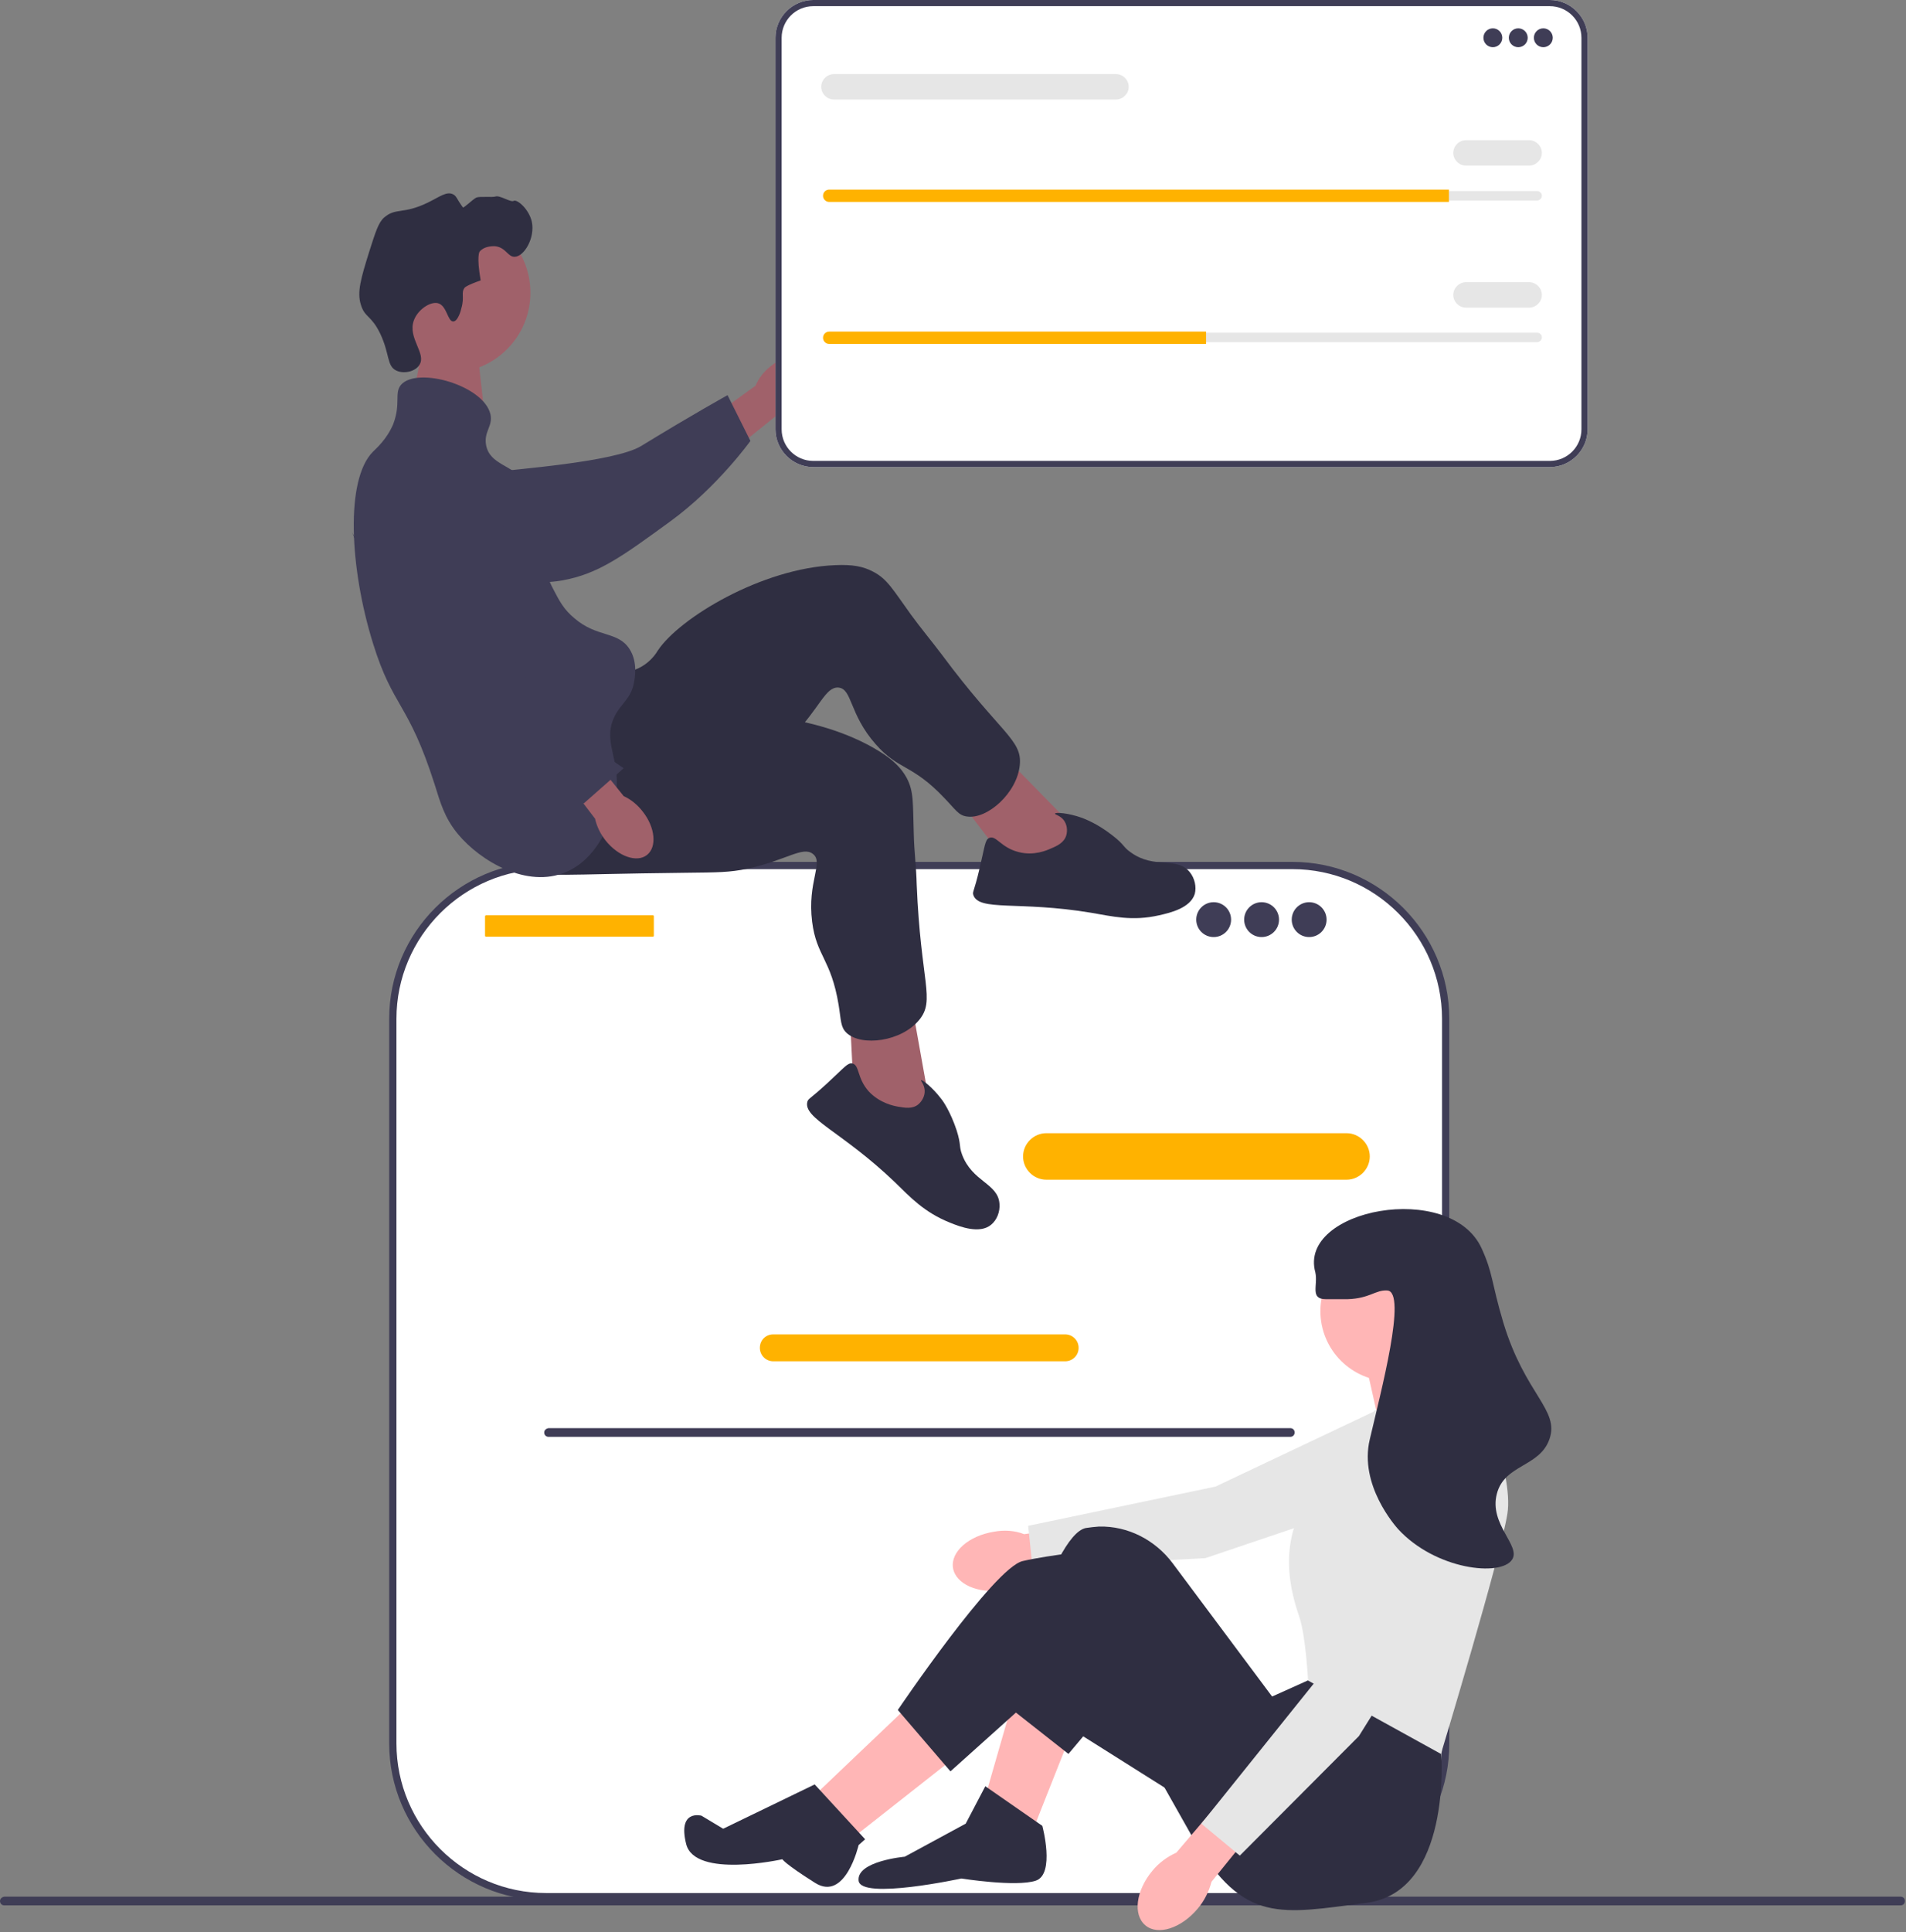
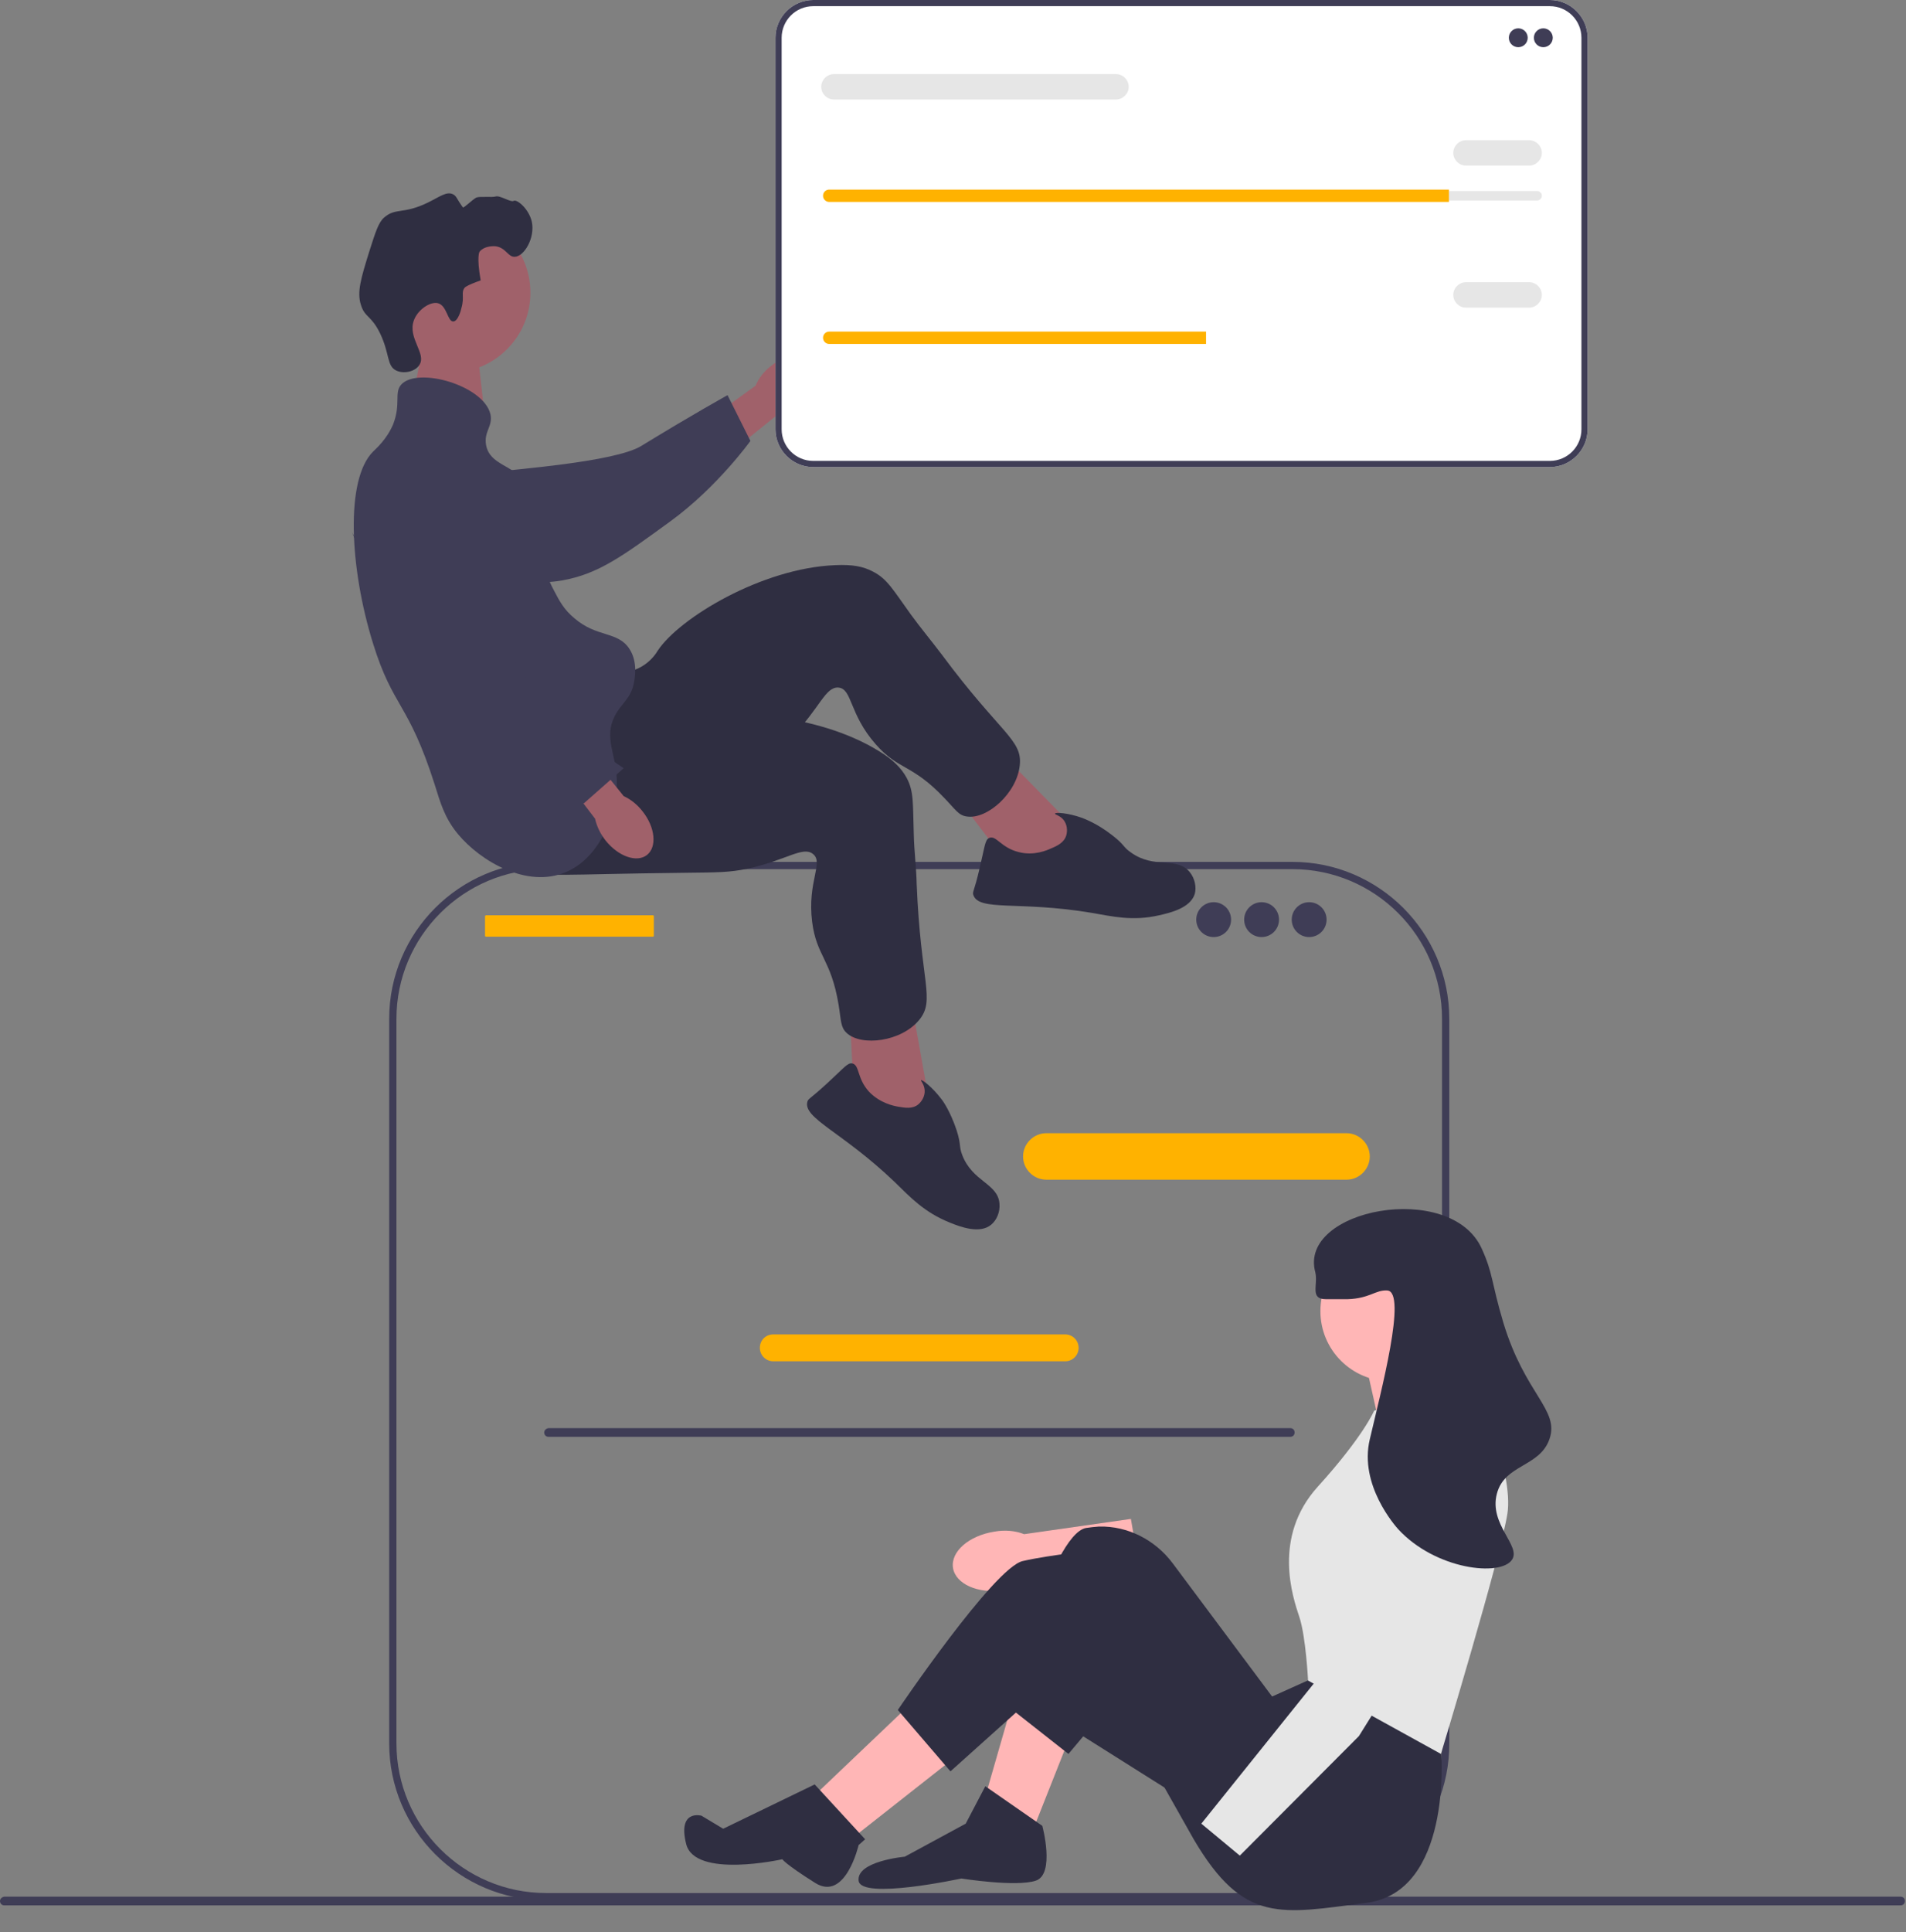
<svg xmlns="http://www.w3.org/2000/svg" width="525px" height="532px" viewBox="0 0 525 532">
  <rect x="0" y="0" width="525" height="532" fill="#808080" stroke="none" />
  <title>undraw_team_up_re_84ok-1</title>
  <g id="官网重做3.0" stroke="none" stroke-width="1" fill="none" fill-rule="evenodd">
    <g id="undraw_team_up_re_84ok-1" fill-rule="nonzero">
      <polygon id="路径" fill="#A0616A" points="117.7 88.7 113.7 109.7 133.6 115.4 131.1 92.9" />
      <path d="M0,523.4 C0,524.1 0.5,524.6 1.2,524.6 L523.5,524.6 C524.2,524.6 524.7,524.1 524.7,523.4 C524.7,522.7 524.2,522.2 523.5,522.2 L1.2,522.2 C0.5,522.3 0,522.8 0,523.4 Z" id="路径" fill="#3F3D56" />
      <g id="编组" transform="translate(107.2, 237.3)">
-         <path d="M248.8,1 L43.2,1 C19.9,1 1,19.9 1,43.2 L1,242.7 C1,266 19.9,284.9 43.2,284.9 L248.8,284.9 C272.1,284.9 291,266 291,242.7 L291,43.2 C291.1,19.9 272.2,1 248.8,1 L248.8,1 Z" id="路径" fill="#FFFFFF" />
        <path d="M248.8,285.9 L43.2,285.9 C19.4,285.9 0,266.5 0,242.7 L0,43.2 C0,19.4 19.4,0 43.2,0 L248.8,0 C272.6,0 292,19.4 292,43.2 L292,242.7 C292.1,266.5 272.7,285.9 248.8,285.9 L248.8,285.9 Z M43.2,2 C20.5,2 2,20.5 2,43.2 L2,242.7 C2,265.4 20.5,283.9 43.2,283.9 L248.8,283.9 C271.5,283.9 290,265.4 290,242.7 L290,43.2 C290,20.5 271.5,2 248.8,2 L43.2,2 L43.2,2 Z" id="形状" fill="#3F3D56" />
        <path d="M263.7,87.5 L181,87.5 C177.5,87.5 174.6,84.6 174.6,81.1 C174.6,77.6 177.5,74.7 181,74.7 L263.7,74.7 C267.2,74.7 270.1,77.6 270.1,81.1 C270.1,84.6 267.2,87.5 263.7,87.5 L263.7,87.5 Z" id="路径" fill="#FFB200" />
        <path d="M186.2,137.5 L105.8,137.5 C103.8,137.5 102.1,135.9 102.1,133.8 C102.1,131.7 103.7,130.1 105.8,130.1 L186.2,130.1 C188.2,130.1 189.9,131.7 189.9,133.8 C189.9,135.9 188.2,137.5 186.2,137.5 L186.2,137.5 Z" id="路径" fill="#FFB200" />
        <path d="M26.7,14.7 L72.6,14.7 C72.8,14.7 72.9,14.8 72.9,15 L72.9,20.3 C72.9,20.5 72.8,20.6 72.6,20.6 L26.7,20.6 C26.5,20.6 26.4,20.5 26.4,20.3 L26.4,15 C26.4,14.8 26.6,14.7 26.7,14.7 Z" id="路径" fill="#FFB200" />
        <circle id="椭圆形" fill="#3F3D56" cx="227.1" cy="15.9" r="4.8" />
        <circle id="椭圆形" fill="#3F3D56" cx="240.3" cy="15.9" r="4.8" />
        <circle id="椭圆形" fill="#3F3D56" cx="253.4" cy="15.9" r="4.8" />
        <path d="M42.7,157.1 C42.7,157.8 43.2,158.3 43.9,158.3 L248.2,158.3 C248.9,158.3 249.4,157.8 249.4,157.1 C249.4,156.4 248.9,155.9 248.2,155.9 L43.9,155.9 C43.2,156 42.7,156.5 42.7,157.1 Z" id="路径" fill="#3F3D56" />
      </g>
      <g id="编组" transform="translate(96.786, 53.24)">
        <path d="M115.414,47.66 C119.714,44.06 125.114,43.36 127.414,46.16 C129.714,48.96 128.014,54.06 123.714,57.66 C122.014,59.16 119.914,60.16 117.714,60.66 L99.114,75.66 L92.214,66.76 L111.314,52.96 C112.214,50.86 113.614,49.06 115.414,47.66 L115.414,47.66 Z" id="uuid-d0b76542-8f08-4363-846d-0cc3b89caf22-57" fill="#A0616A" />
        <path d="M7.814,81.46 C7.814,80.76 7.814,75.06 12.114,71.36 C17.014,67.16 24.014,68.86 26.414,69.46 C32.014,70.86 32.514,73.26 37.814,75.76 C47.714,80.36 35.314,78.06 41.214,76.56 C43.214,76.06 72.514,74.06 79.814,69.56 C94.014,60.86 103.614,55.56 103.614,55.56 L109.914,68.16 C109.914,68.16 100.814,80.86 87.914,90.26 C74.714,99.86 68.114,104.76 58.114,106.56 C57.214,106.76 36.014,110.36 18.914,97.56 C15.014,94.66 7.914,89.36 7.814,81.46 L7.814,81.46 Z" id="路径" fill="#3F3D56" />
        <circle id="椭圆形" fill="#A0616A" cx="27.314" cy="27.36" r="22" />
        <g transform="translate(41.771, 102.318)" id="路径">
          <polygon fill="#A0616A" points="157.842 72.842 135.142 49.642 123.442 61.842 140.342 84.042 157.042 86.042" />
          <path d="M28.442,29.342 C29.742,29.442 33.942,30.342 38.042,28.042 C40.742,26.542 42.242,24.242 42.642,23.542 C48.542,14.642 71.242,0.842 91.542,0.042 C96.142,-0.158 99.142,0.342 101.942,1.842 C105.842,3.842 107.442,6.842 112.342,13.642 C115.042,17.342 118.042,20.942 120.842,24.642 C136.942,46.342 143.042,48.042 142.342,55.042 C141.642,62.742 133.342,70.142 127.742,69.242 C125.442,68.942 124.642,67.342 121.542,64.142 C112.642,54.742 108.942,56.542 102.642,49.342 C95.242,40.942 96.242,34.042 92.342,33.742 C88.742,33.542 87.242,39.442 79.642,47.242 C76.142,50.842 73.642,52.542 66.042,57.742 C36.542,78.242 36.042,79.642 30.142,81.242 C27.542,81.942 9.042,87.042 2.442,78.942 C-7.758,66.442 16.542,28.342 28.442,29.342 L28.442,29.342 Z" fill="#2F2E41" />
          <path d="M150.942,78.042 C152.642,77.342 154.542,76.442 155.142,74.442 C155.542,73.042 155.342,71.442 154.442,70.242 C153.442,68.942 151.942,68.742 152.042,68.442 C152.142,68.042 155.642,68.242 159.542,69.642 C160.242,69.942 163.642,71.142 167.842,74.442 C171.242,77.042 170.742,77.642 172.942,79.142 C179.442,83.842 185.542,80.142 189.142,84.542 C190.542,86.242 191.042,88.642 190.542,90.542 C189.342,94.442 183.842,95.742 180.742,96.442 C173.342,98.142 167.842,96.742 161.942,95.742 C142.142,92.442 131.042,95.442 129.542,90.842 C129.242,89.942 129.742,90.042 131.242,83.642 C132.742,77.342 132.742,75.642 133.942,75.142 C135.842,74.342 137.142,77.842 142.042,79.042 C146.242,80.142 149.842,78.542 150.942,78.042 L150.942,78.042 Z" fill="#2F2E41" />
        </g>
        <g transform="translate(27.279, 140.593)" id="路径">
          <polygon fill="#A0616A" points="132.035 110.367 126.335 78.467 109.835 82.067 111.235 109.867 124.035 120.867" />
          <path d="M49.435,1.767 C50.435,2.567 53.435,5.667 58.035,6.067 C61.135,6.367 63.535,5.267 64.335,4.967 C74.235,0.967 100.735,2.267 118.035,12.967 C121.935,15.367 124.135,17.567 125.635,20.267 C127.735,24.167 127.335,27.467 127.635,35.867 C127.735,40.467 128.335,45.067 128.435,49.667 C129.535,76.667 133.635,81.467 129.135,86.967 C124.235,92.967 113.235,94.367 109.135,90.567 C107.435,88.967 107.635,87.167 106.935,82.867 C104.835,70.167 100.835,69.467 99.635,59.967 C98.235,48.867 102.935,43.667 99.835,41.267 C97.035,39.067 92.435,43.067 81.735,45.367 C76.835,46.367 73.835,46.367 64.635,46.467 C28.735,46.867 27.535,47.767 21.635,45.767 C19.035,44.867 0.935,38.667 0.035,28.367 C-1.365,12.067 40.135,-5.733 49.435,1.767 L49.435,1.767 Z" fill="#2F2E41" />
          <path d="M123.335,110.867 C125.135,111.167 127.235,111.567 128.835,110.267 C129.935,109.367 130.735,107.867 130.635,106.367 C130.535,104.667 129.435,103.667 129.635,103.567 C129.935,103.367 132.735,105.467 135.235,108.767 C135.735,109.367 137.735,112.267 139.435,117.367 C140.735,121.467 140.035,121.667 140.935,124.067 C143.735,131.567 150.835,131.967 151.235,137.567 C151.435,139.767 150.535,142.067 148.935,143.367 C145.835,145.967 140.435,143.967 137.535,142.767 C130.535,139.967 126.635,135.767 122.435,131.667 C107.935,117.767 97.035,114.067 98.335,109.467 C98.635,108.567 98.935,108.867 103.735,104.467 C108.535,100.067 109.435,98.667 110.735,98.967 C112.735,99.467 111.935,102.967 115.235,106.667 C118.335,109.967 122.235,110.667 123.335,110.867 L123.335,110.867 Z" fill="#2F2E41" />
        </g>
        <path d="M30.314,31.56 C31.214,28.46 30.114,27.36 31.214,25.96 C31.214,25.96 31.614,25.36 35.614,23.96 L35.614,23.96 C34.414,17.16 35.314,16.06 35.314,16.06 C36.314,14.76 38.314,14.46 39.714,14.56 C42.614,14.96 43.114,17.56 45.014,17.46 C47.614,17.36 50.614,12.26 49.714,7.86 C48.914,4.26 45.614,1.56 44.714,2.06 C43.914,2.56 40.914,0.46 39.714,0.86 C38.914,1.16 35.314,0.76 34.414,1.16 C33.514,1.56 30.914,4.16 30.714,3.86 C29.014,1.56 29.014,0.76 28.014,0.26 C26.214,-0.64 24.314,0.96 21.014,2.56 C14.214,5.86 12.214,3.86 9.014,6.66 C7.414,8.06 6.614,10.76 4.914,16.06 C2.614,23.46 1.514,27.16 2.614,30.66 C3.714,34.26 5.414,33.46 7.914,38.56 C10.614,44.26 9.714,47.46 12.314,48.76 C14.314,49.76 17.514,49.16 18.714,47.26 C20.814,44.16 15.414,39.86 17.214,34.96 C18.314,31.96 21.814,29.66 23.914,30.26 C26.314,30.96 26.514,35.26 28.014,35.26 C29.314,35.36 30.214,32.16 30.314,31.56 C30.314,31.56 30.314,31.56 30.314,31.56 Z" id="路径" fill="#2F2E41" />
        <path d="M13.714,52.66 C18.214,47.66 36.514,52.86 38.314,60.86 C39.014,64.16 36.414,65.56 37.114,69.36 C38.214,74.86 44.314,74.56 48.814,80.16 C55.214,88.16 48.614,96.06 55.814,109.36 C57.314,112.26 58.614,114.66 61.414,116.96 C67.614,122.36 73.414,120.46 76.614,125.46 C79.014,129.16 78.014,133.76 77.814,134.86 C76.914,139.26 74.314,140.36 72.514,143.96 C69.514,149.96 72.914,154.36 73.114,161.46 C73.314,170.46 68.614,182.86 59.114,186.86 C48.414,191.46 35.514,183.86 29.314,176.36 C25.614,171.86 24.514,167.76 22.914,162.66 C15.614,139.86 11.514,141.86 5.914,123.76 C-0.486,103.06 -1.686,78.86 5.914,71.16 C6.914,70.16 9.714,67.76 11.514,63.56 C13.714,57.76 11.714,54.96 13.714,52.66 L13.714,52.66 Z" id="路径" fill="#3F3D56" />
        <g transform="translate(0, 71.574)">
          <path d="M80.214,98.586 C83.714,102.986 84.214,108.386 81.414,110.586 C78.614,112.786 73.514,110.986 70.014,106.586 C68.614,104.786 67.614,102.786 67.114,100.586 L52.614,81.586 L60.114,75.886 L75.014,94.386 C77.014,95.286 78.814,96.786 80.214,98.586 L80.214,98.586 Z" id="uuid-35da8825-ceb1-46f8-a8e3-884fcc945dd4-58" fill="#A0616A" />
          <path d="M26.914,0.286 C27.514,0.186 33.214,-1.014 37.714,2.386 C42.814,6.386 42.614,13.486 42.514,15.986 C42.314,21.786 40.014,22.686 38.714,28.386 C36.214,38.986 41.014,48.886 43.614,54.286 C44.514,56.186 47.514,61.986 53.414,68.186 C64.814,80.286 75.014,86.686 75.014,86.686 L64.014,96.386 C64.014,96.386 46.514,91.086 34.714,80.386 C22.614,69.486 3.914,30.786 0.014,21.386 C-0.286,20.586 4.414,33.786 13.414,14.486 C15.514,10.086 19.314,1.986 26.914,0.286 C26.914,0.286 26.914,0.286 26.914,0.286 Z" id="路径" fill="#3F3D56" />
        </g>
      </g>
      <g id="编组" transform="translate(188.475, 332.89)">
        <path d="M85.425,88.81 C78.425,89.91 73.325,94.31 74.025,98.81 C74.725,103.21 80.925,106.01 87.825,104.91 C90.625,104.51 93.225,103.51 95.525,101.81 L125.025,96.91 L123.025,85.31 L93.625,89.51 C91.125,88.51 88.225,88.31 85.425,88.81 L85.425,88.81 Z" id="uuid-ba1531a6-e7ab-4297-b996-1d676f43fe3f-59" fill="#FFB6B6" />
-         <polygon id="路径" fill="#E6E6E6" points="212.425 52.51 200.925 76.71 143.525 96.11 95.925 98.61 94.725 87.21 146.325 76.41 199.325 51.31" />
        <polygon id="路径" fill="#FFB6B6" points="106.525 144.51 96.225 170.51 83.025 161.41 90.825 134.31" />
        <polygon id="路径" fill="#FFB6B6" points="63.725 134.91 36.525 160.81 47.425 172.31 75.125 150.51" />
        <polygon id="路径" fill="#FFB6B6" points="217.525 50.41 217.225 48.31 210.225 34.71 187.325 40.81 191.525 59.51" />
        <path d="M207.825,140.91 L208.525,150.01 C208.525,150.01 211.425,188.01 187.925,191.01 C164.425,194.01 154.125,197.01 140.325,173.51 L118.525,134.91 L105.825,150.01 L88.925,136.71 C88.925,136.71 101.025,89.71 110.625,87.81 C111.825,87.61 113.025,87.51 114.225,87.41 C122.225,87.21 129.725,91.11 134.525,97.51 L161.925,134.21 L171.925,129.71 L207.825,140.91 L207.825,140.91 Z" id="路径" fill="#2F2E41" />
        <path d="M77.525,169.21 L82.925,158.91 L98.625,169.81 C98.625,169.81 102.225,183.11 96.825,184.91 C91.425,186.71 76.325,184.31 76.325,184.31 C76.325,184.31 48.625,190.31 48.025,184.91 C47.425,179.51 60.725,178.31 60.725,178.31 L77.525,169.21 L77.525,169.21 Z" id="路径" fill="#2F2E41" />
        <path d="M136.625,162.01 L94.725,135.61 L73.325,154.81 L58.825,137.91 C58.825,137.91 85.325,98.71 93.225,96.91 C101.125,95.11 113.725,93.91 113.725,93.91 L152.325,129.51 L136.625,162.01 L136.625,162.01 Z" id="路径" fill="#2F2E41" />
        <path d="M35.925,158.41 L49.825,173.51 L48.025,175.11 C48.025,175.11 44.425,190.81 36.025,185.51 C27.625,180.21 27.025,179.01 27.025,179.01 C27.025,179.01 2.925,184.41 0.525,174.81 C-1.875,165.21 4.725,167.01 4.725,167.01 L10.725,170.61 L35.925,158.41 L35.925,158.41 Z" id="路径" fill="#2F2E41" />
        <circle id="椭圆形" fill="#FFB6B6" cx="194.525" cy="28.11" r="19.3" />
        <path d="M190.025,55.51 L217.725,47.11 C217.725,47.11 228.625,72.41 226.725,83.91 C224.925,95.41 208.425,150.01 208.425,150.01 L171.825,129.81 C171.825,129.81 171.225,117.71 169.425,112.31 C167.625,106.91 161.925,90.31 174.525,76.41 C187.125,62.51 190.025,55.51 190.025,55.51 L190.025,55.51 Z" id="路径" fill="#E6E6E6" />
        <g transform="translate(124.884, 67.71)">
-           <path d="M4.041,114.5 C-0.459,119.9 -1.359,126.6 2.141,129.5 C5.541,132.4 12.041,130.3 16.541,124.9 C18.341,122.8 19.641,120.2 20.341,117.5 L39.141,94.3 L29.941,86.9 L10.641,109.5 C8.141,110.6 5.841,112.3 4.041,114.5 L4.041,114.5 Z" id="uuid-375aaccb-22f9-42b6-a352-baabb12db8d2-60" fill="#FFB6B6" />
          <polygon id="路径" fill="#E6E6E6" points="86.441 0 93.041 26 60.941 77.4 28.141 110.3 17.541 101.5 50.541 60.4 75.641 7.4" />
        </g>
        <path d="M176.725,24.81 C181.625,24.81 181.925,24.81 182.725,24.81 C188.825,24.61 190.425,22.21 193.625,22.41 C199.225,22.71 191.825,50.51 188.825,63.41 C185.825,76.01 195.925,87.31 196.625,88.11 C206.925,99.31 224.925,101.31 228.025,96.51 C230.525,92.71 221.625,86.81 223.825,78.41 C225.925,70.21 235.625,71.11 238.325,63.31 C241.125,55.21 231.625,51.11 225.625,31.31 C222.225,19.91 222.825,17.81 219.625,10.81 C211.025,-7.99 169.025,0.01 173.825,17.41 C174.625,20.91 172.225,24.81 176.725,24.81 L176.725,24.81 Z" id="路径" fill="#2F2E41" />
      </g>
      <g id="编组" transform="translate(213.6, 0)">
        <path d="M213.3,128.6 L10.4,128.6 C4.7,128.6 0,123.9 0,118.2 L0,10.4 C0,4.7 4.7,0 10.4,0 L213.3,0 C219,0 223.7,4.7 223.7,10.4 L223.7,118.2 C223.7,123.9 219,128.6 213.3,128.6 Z" id="路径" fill="#FFFFFF" />
        <path d="M213.3,128.6 L10.4,128.6 C4.7,128.6 0,123.9 0,118.2 L0,10.4 C0,4.7 4.7,0 10.4,0 L213.3,0 C219,0 223.7,4.7 223.7,10.4 L223.7,118.2 C223.7,123.9 219,128.6 213.3,128.6 Z M10.4,1.7 C5.6,1.7 1.7,5.6 1.7,10.4 L1.7,118.2 C1.7,123 5.6,126.9 10.4,126.9 L213.3,126.9 C218.1,126.9 222,123 222,118.2 L222,10.4 C222,5.6 218.1,1.7 213.3,1.7 C213.3,1.7 10.4,1.7 10.4,1.7 Z" id="形状" fill="#3F3D56" />
-         <circle id="椭圆形" fill="#3F3D56" cx="197.6" cy="10.4" r="2.6" />
        <circle id="椭圆形" fill="#3F3D56" cx="204.6" cy="10.4" r="2.6" />
        <circle id="椭圆形" fill="#3F3D56" cx="211.5" cy="10.4" r="2.6" />
        <path d="M14.8,52.6 C14.1,52.6 13.5,53.2 13.5,53.9 C13.5,54.3 13.6,54.6 13.9,54.8 C14.1,55.1 14.5,55.2 14.8,55.2 L209.8,55.2 C210.5,55.2 211.1,54.6 211.1,53.9 C211.1,53.5 211,53.2 210.7,53 C210.5,52.7 210.1,52.6 209.8,52.6 L14.8,52.6 Z" id="路径" fill="#E6E6E6" />
        <path d="M185.5,52.1 L185.5,55.6 L14.8,55.6 C14.3,55.6 13.9,55.4 13.6,55.1 C13.3,54.8 13.1,54.4 13.1,53.9 C13.1,52.9 13.9,52.2 14.8,52.2 L185.5,52.2 L185.5,52.1 Z" id="路径" fill="#FFB200" />
        <path d="M207.6,45.6 L190.2,45.6 C188.3,45.6 186.7,44 186.7,42.1 C186.7,40.2 188.3,38.6 190.2,38.6 L207.6,38.6 C209.5,38.6 211.1,40.2 211.1,42.1 C211.1,44 209.5,45.6 207.6,45.6 Z" id="路径" fill="#E6E6E6" />
        <path d="M93.8,27.4 L16.1,27.4 C14.2,27.4 12.6,25.8 12.6,23.9 C12.6,22 14.2,20.4 16.1,20.4 L93.8,20.4 C95.7,20.4 97.3,22 97.3,23.9 C97.3,25.8 95.7,27.4 93.8,27.4 Z" id="路径" fill="#E6E6E6" />
-         <path d="M14.8,91.6 C14.1,91.6 13.5,92.2 13.5,92.9 C13.5,93.3 13.6,93.6 13.9,93.8 C14.1,94.1 14.5,94.2 14.8,94.2 L209.8,94.2 C210.5,94.2 211.1,93.6 211.1,92.9 C211.1,92.5 211,92.2 210.7,92 C210.5,91.7 210.1,91.6 209.8,91.6 L14.8,91.6 Z" id="路径" fill="#E6E6E6" />
        <path d="M118.6,91.2 L118.6,94.7 L14.8,94.7 C14.3,94.7 13.9,94.5 13.6,94.2 C13.3,93.9 13.1,93.5 13.1,93 C13.1,92 13.9,91.3 14.8,91.3 L118.6,91.3 L118.6,91.2 Z" id="路径" fill="#FFB200" />
        <path d="M207.6,84.7 L190.2,84.7 C188.3,84.7 186.7,83.1 186.7,81.2 C186.7,79.3 188.3,77.7 190.2,77.7 L207.6,77.7 C209.5,77.7 211.1,79.3 211.1,81.2 C211.1,83.1 209.5,84.7 207.6,84.7 Z" id="路径" fill="#E6E6E6" />
      </g>
    </g>
  </g>
</svg>